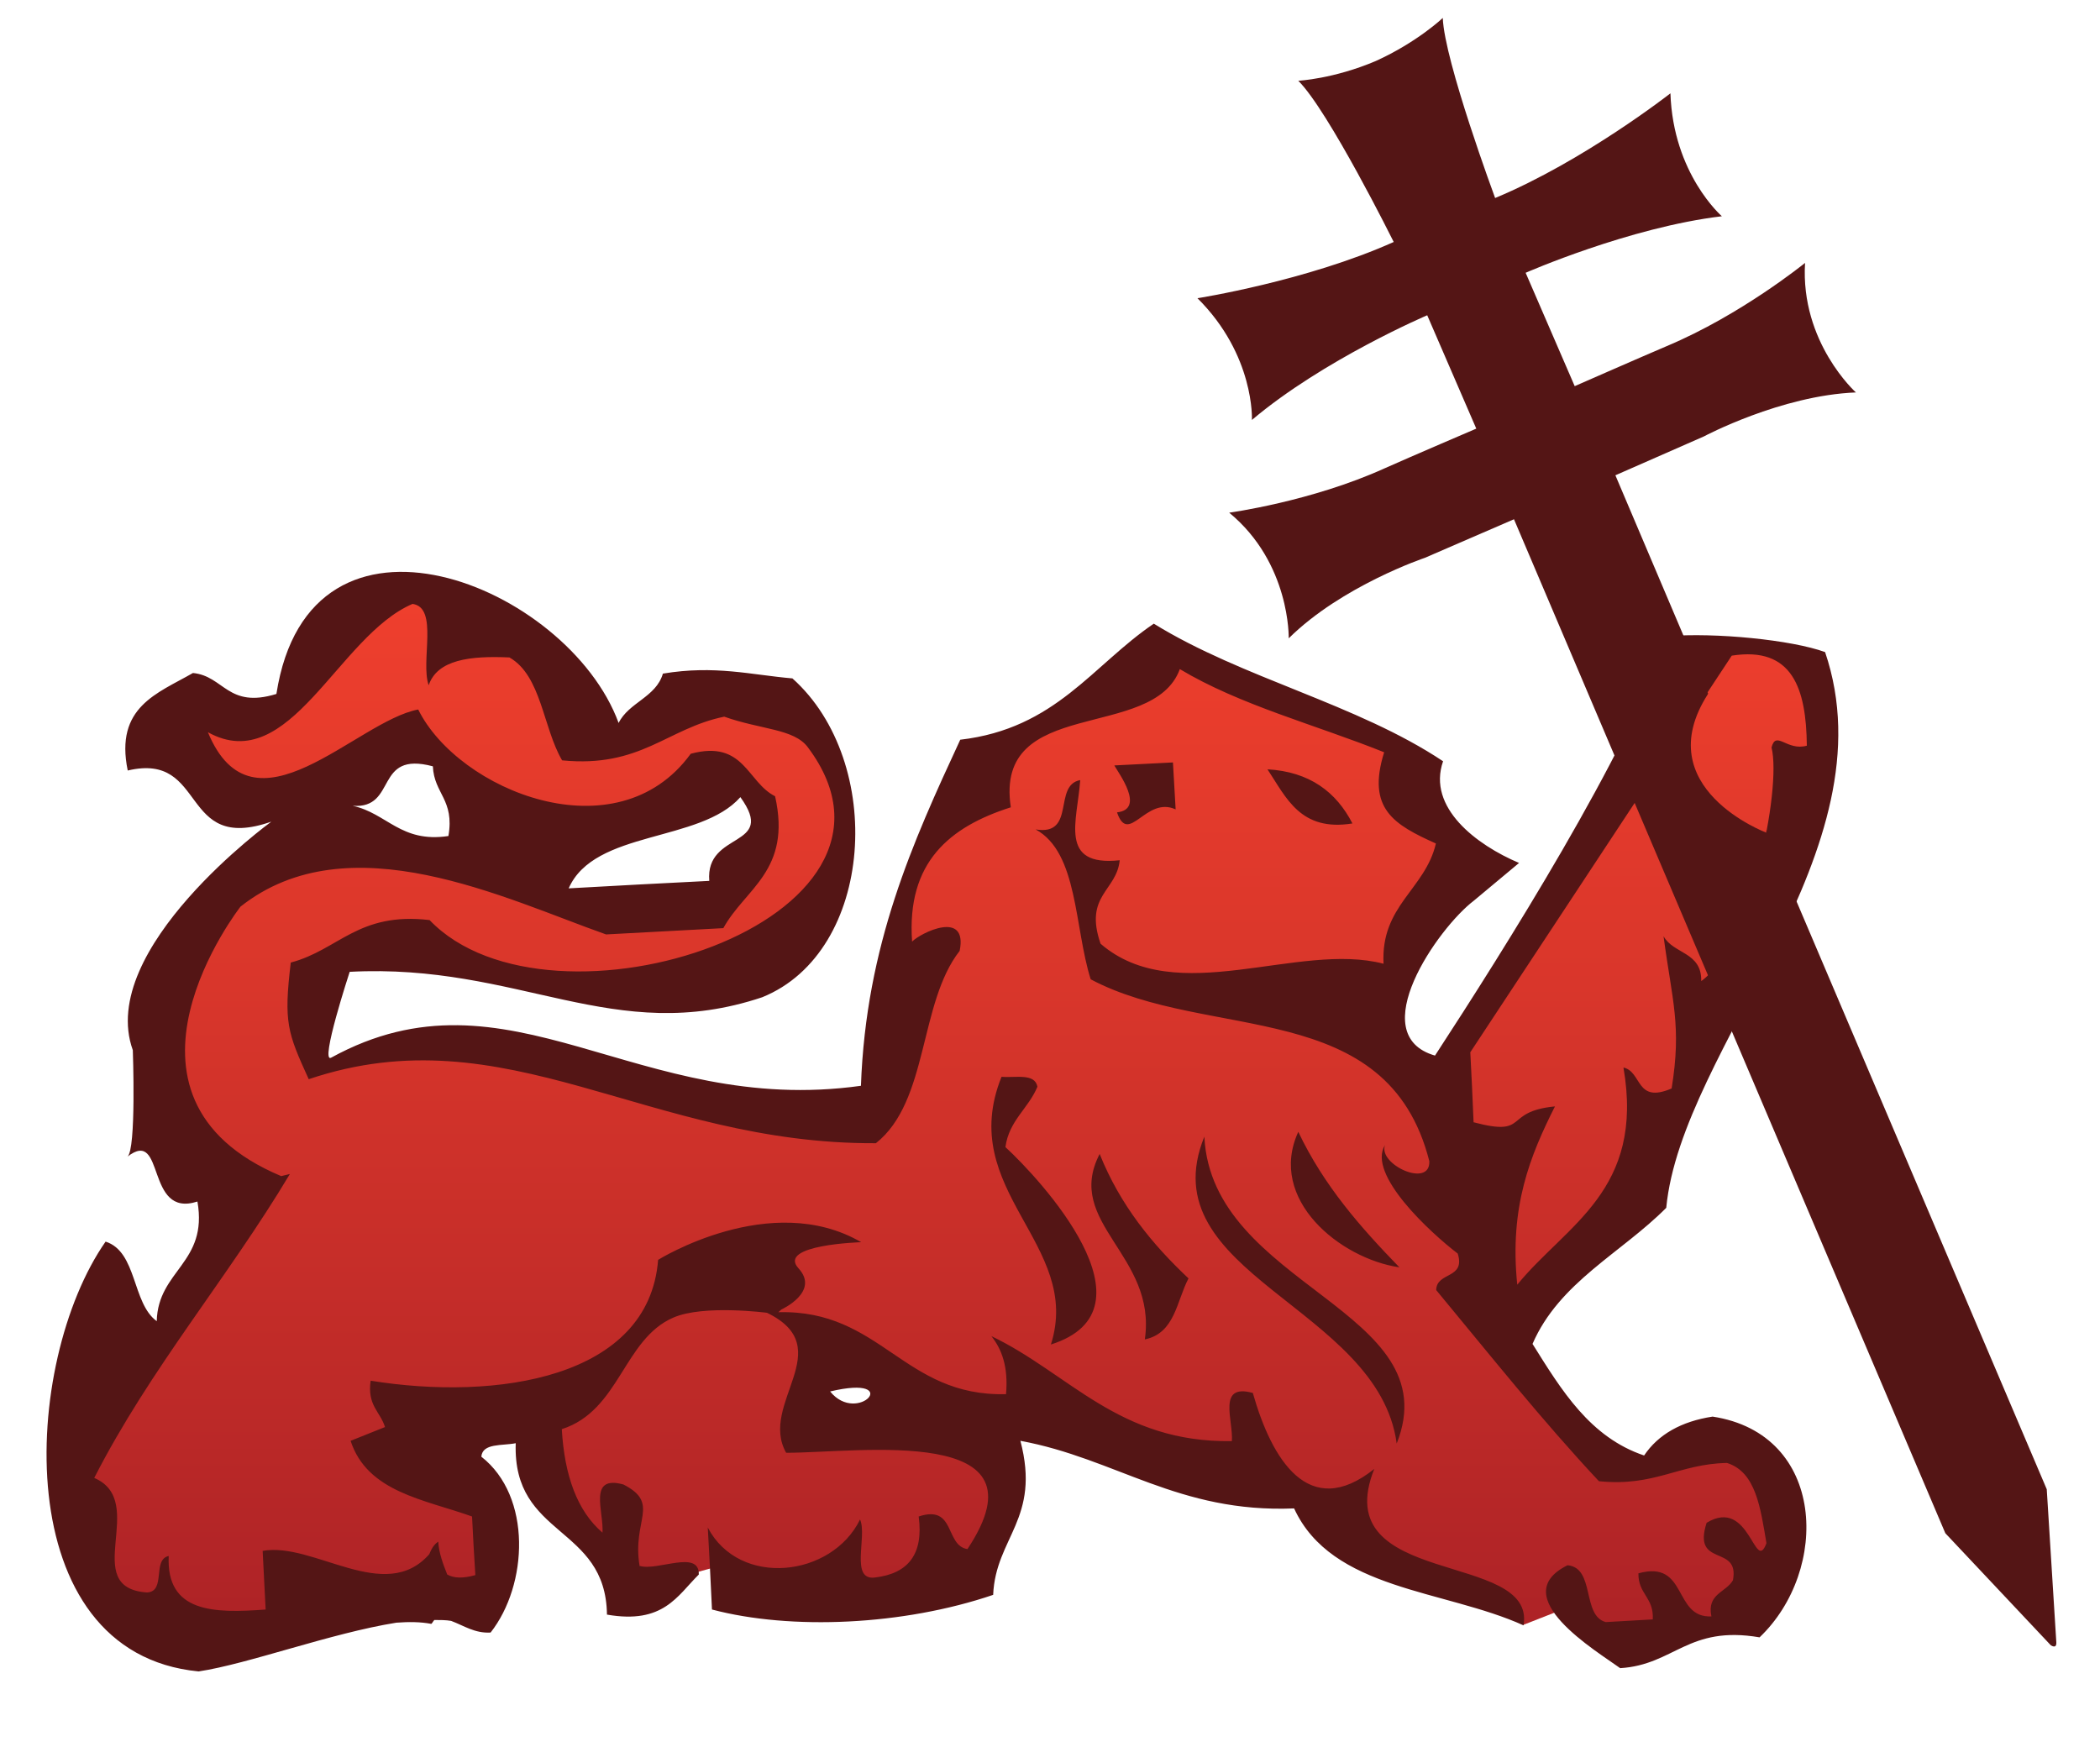
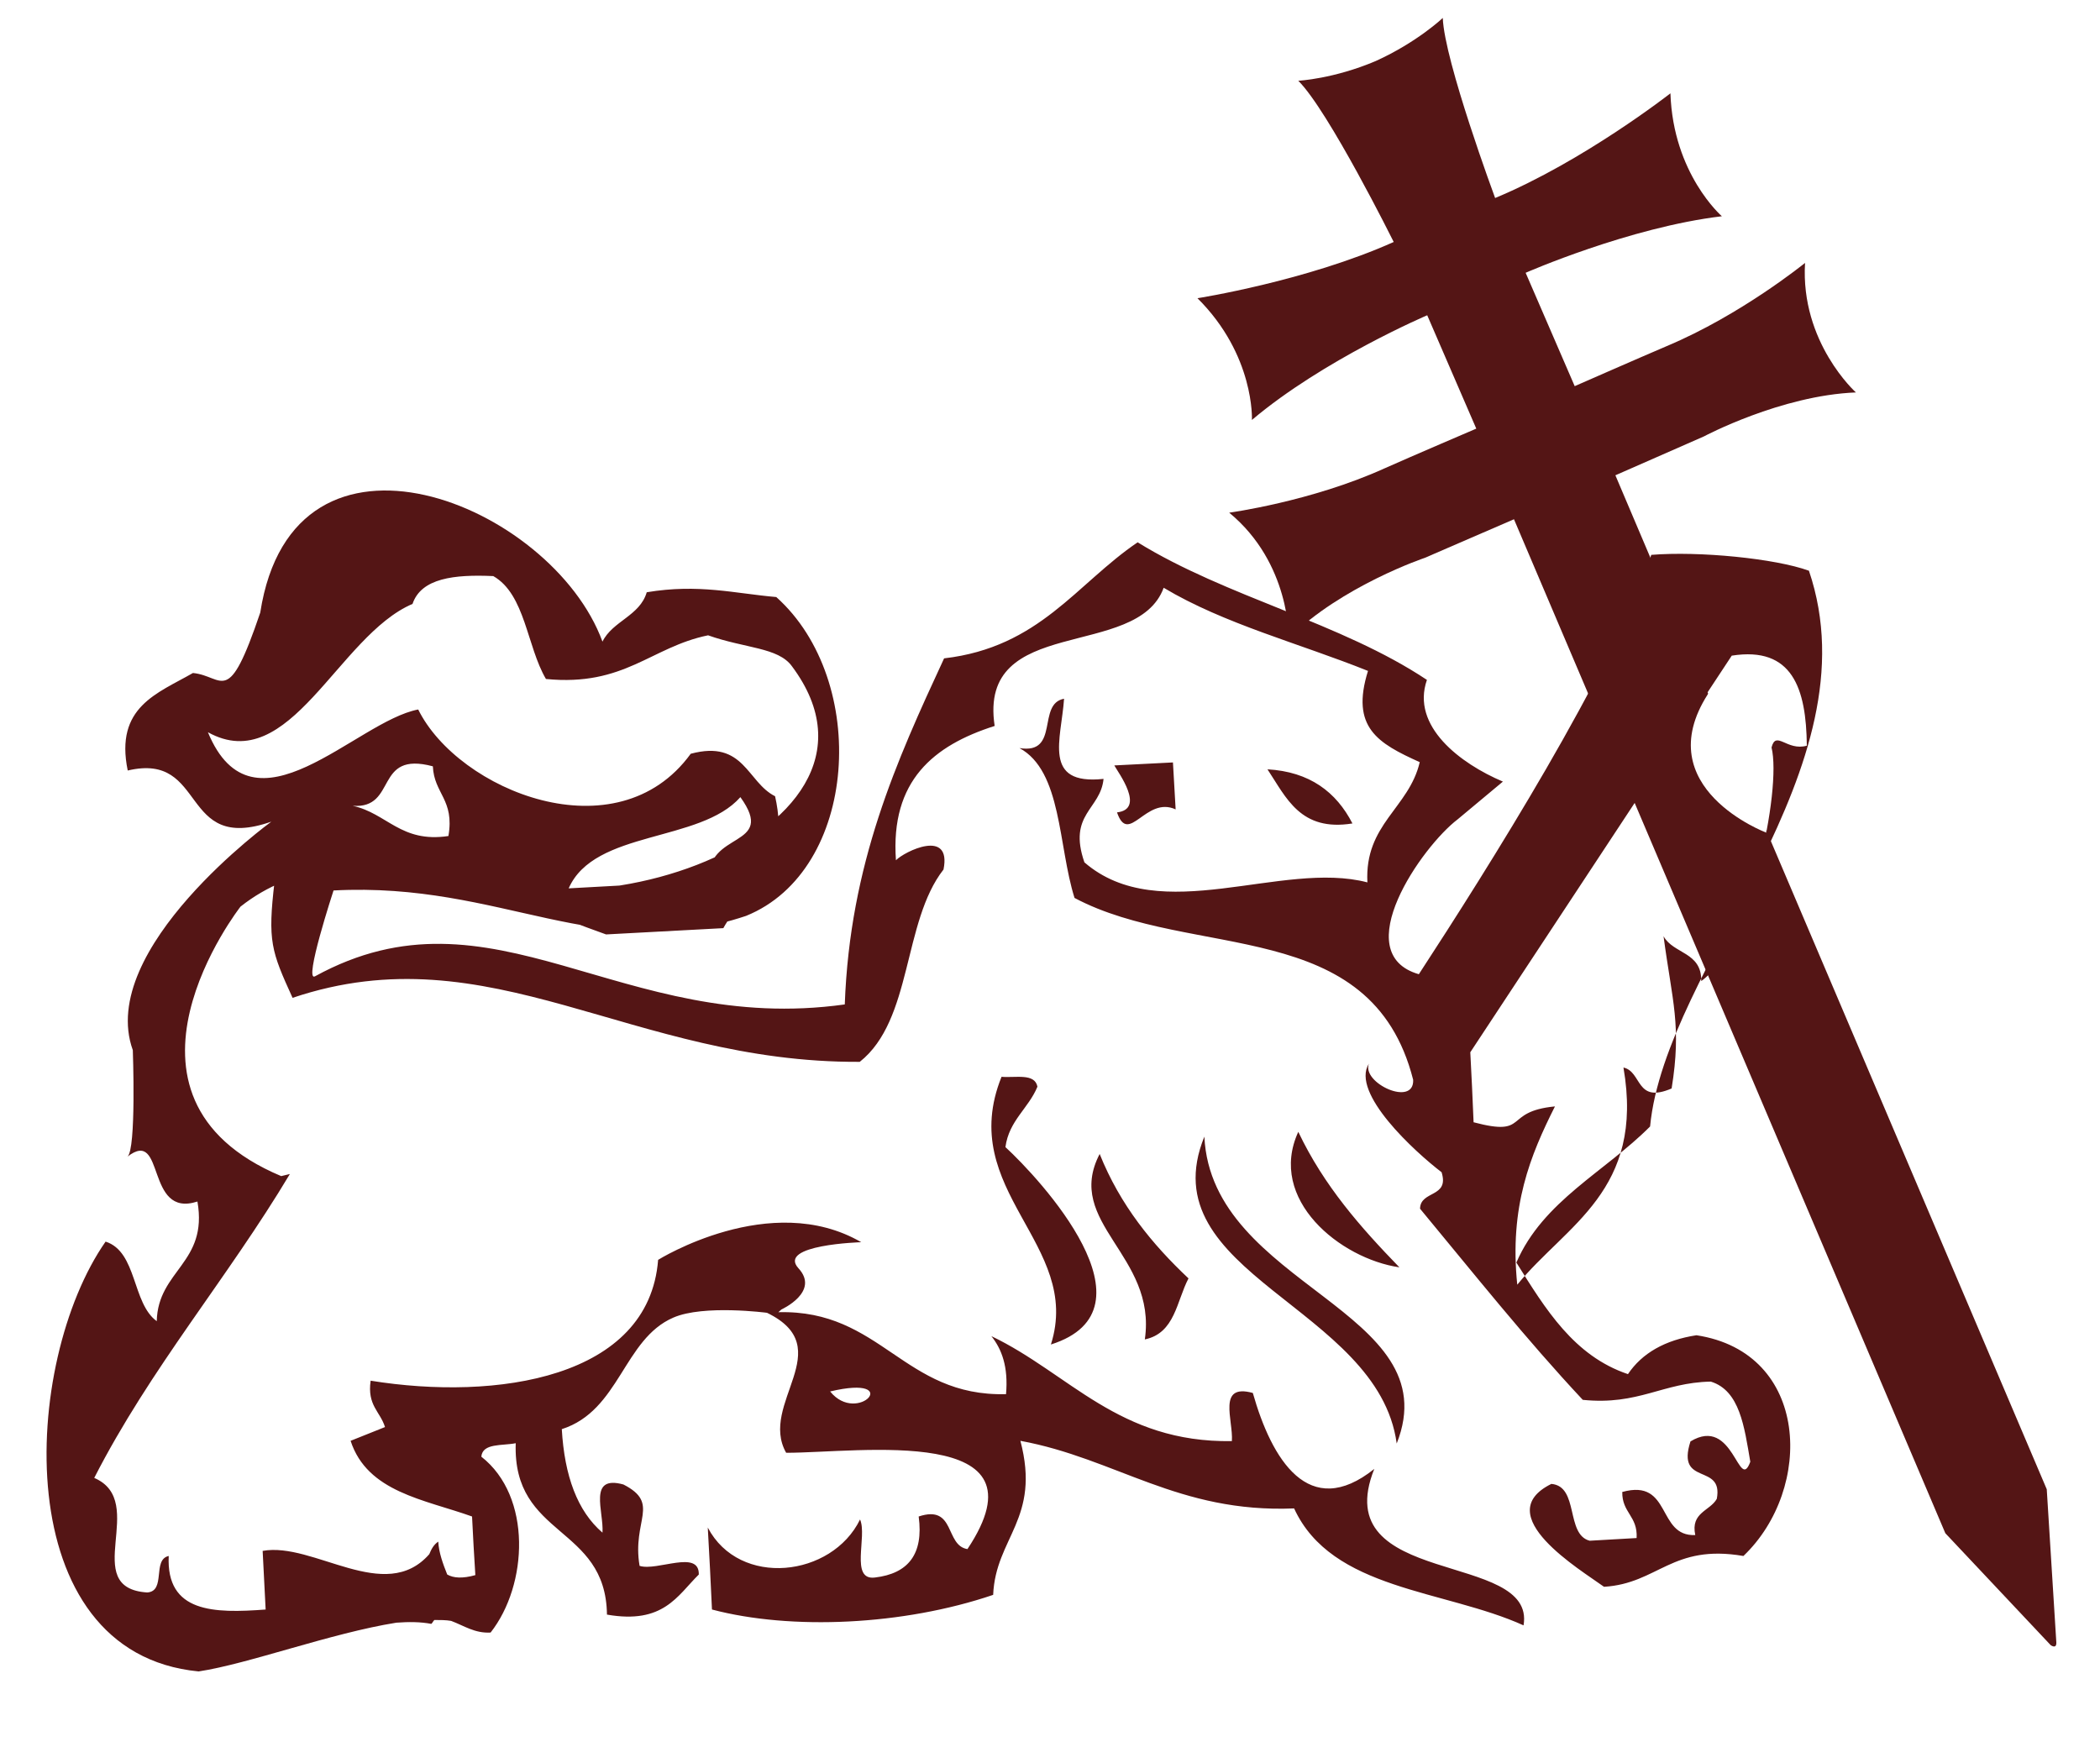
<svg xmlns="http://www.w3.org/2000/svg" xmlns:xlink="http://www.w3.org/1999/xlink" version="1.1" id="Layer_1" x="0px" y="0px" viewBox="0 0 702 584" style="enable-background:new 0 0 702 584;" xml:space="preserve">
  <style type="text/css">
	.st0{clip-path:url(#SVGID_2_);fill:url(#SVGID_3_);}
	.st1{fill:#541515;}
</style>
  <g>
    <defs>
-       <path id="SVGID_1_" d="M275.8,466.5c0-2.2,4.3-4,9.6-4c5.3,0,9.6,1.8,9.6,4c0,2.2-4.3,4.1-9.6,4.1    C280.1,470.6,275.8,468.7,275.8,466.5 M438.6,343c-5.5-1.2-9.7-4.9-9.7-9.5c0-5.6,5.9-10,13.1-10c2.1,0,4,0.4,5.7,1    c5.6,1.2,9.7,4.9,9.7,9.5c0,5.6-5.9,10.1-13.1,10.1C442.3,344.2,440.3,343.7,438.6,343 M92.5,239.2l-31.7,2.1l25.3,24.3l49.6-15.8    l52.8,30.6l53.9-23.2l13.8,12.6l-10.6,27.5l-34.8,8.5l-27.5-7.4l-59.1-12.6L80.8,292l-23.8,45.6v19l2.3,25.3l25.7,21l-56,68.7    l-3.1,41.1l14.7,26.4l38,6.4l53.9-12.7l28.6-6.3l-1.1-28.5l-8.5-15.8l24.3-11.6l3.2,15.8l25.3,31.7l18,10.5l19-5.3l1,12.7    l78.2-8.4l11.7-23.3l-1.1-21.1l9.5-6.4l90.8,22.2l27.5,21.1l50.4,23.1l13-5.1l26.4,12.7l34.9-12.7l14.7-19l-11.6-29.5l-12.7-1    l-39.1-1.1l-31.7-40.2l39.1-38l27.5-67.6l18.2-32.2l20.7-49.5l-2.6-42.5l-33.5,1.2l-87.3,136.8l-21.1-4.2l-1.1-14.8l23.2-53.8    l-17.9-30.6L388.2,217l-52.8,33.8l-22.2,23.3l-12.7,40.1l-1.1,42.3l-16.9,15.8l-79.3-12.7l-67.6-8.5l-29.6,6.4l-2.1-30.7l26.4-9.5    l83.4,14.8l44.3-15.8l19.1-21.1l4.2-32.7l-13.7-23.2l-29.6-7.4l-29.6,14.8L192.8,235l-29.6-27.5l-31.7-9.5L92.5,239.2z" />
-     </defs>
+       </defs>
    <clipPath id="SVGID_2_">
      <use xlink:href="#SVGID_1_" style="overflow:visible;" />
    </clipPath>
    <linearGradient id="SVGID_3_" gradientUnits="userSpaceOnUse" x1="350.408" y1="787.57" x2="370.2" y2="787.57" gradientTransform="matrix(0 -17.827 -17.827 0 14357.299 6797.531)">
      <stop offset="0" style="stop-color:#AC2226" />
      <stop offset="0.628" style="stop-color:#D9362B" />
      <stop offset="1" style="stop-color:#EF3F2D" />
    </linearGradient>
    <rect x="25.9" y="198" class="st0" width="582.9" height="352.8" />
  </g>
  <g>
-     <path class="st1" d="M372.5,255.9c1.3,2.4,10.5,14.6,0.9,15.7c3.9,11.3,9.6-5.6,19.6-1c-0.3-5.2-0.6-10.5-0.9-15.7   C385.6,255.2,379.1,255.6,372.5,255.9 M452.1,275.3c-5.4-10.5-14.3-17.3-28.4-18.1C430,266.7,434.7,278.1,452.1,275.3 M336.1,383.5   c1.2-8.9,7.7-12.9,10.7-20.2c-0.9-4.6-7.3-2.9-12-3.3c-15.4,38.2,27.2,55.9,16.5,89.5C388.3,437.8,347.5,394,336.1,383.5    M467.8,423.7c-12.9-13.3-25.2-27.2-33.8-45.3C423.6,401,448,420.8,467.8,423.7 M402.6,380c-18.7,46,58.1,56.8,64.3,102.6   C484.6,437.9,405,430.2,402.6,380 M367.6,385.8c-12,23.1,19.2,33.8,15.1,62c10.1-2.1,10.6-12.8,14.6-20.4   C385.2,416,374.5,403,367.6,385.8 M66.4,558.8c16.6-2.5,44.2-12.8,66.1-16.3c4.1-0.3,8-0.3,11.7,0.4c0.4-0.4,0.6-0.9,1-1.3   c1.9,0,3.9,0,5.6,0.3c4.3,1.6,7.9,4.2,13.2,3.9c12.5-15.9,13.9-45.5-3.1-58.8c0.4-4.6,7-3.6,11.5-4.5   c-1.1,31.7,30.1,27.3,30.5,57.3c18.9,3.3,23.5-6.3,30.7-13.4c0.2-8.5-14-1-19.8-2.9c-2.6-15.3,7.1-20.8-5.4-27.2   c-12-3.3-6.5,9.1-7,16.1c-8.4-7.2-12.7-19-13.6-34.6c19.4-6.2,20.6-30.1,37.3-37.3c10.1-4.4,31.3-1.6,31.3-1.6   c24.3,11.8-2.9,30.4,6.4,46.8c24.6,0,88.5-9.7,60.6,32.2c-7.6-1.2-3.9-15-16.3-10.9c1.7,12.7-3.6,19.1-14.6,20.4   c-8.5,1.1-2.5-13.8-5-19.4c-9.4,19.3-40.3,22.9-50.9,2.7c0.5,9.1,1,18.2,1.4,27.4c26.5,7,64,5.3,94-4.9c0.8-19.2,16-25.4,9.1-51.5   c32,5.9,52.8,24.2,91.5,22.6c12.6,27.4,50.2,27.1,76.7,39.1c4.3-25.2-65.9-12.3-49.9-52.3c-21.9,17.5-34.3-3.2-40.6-25.4   c-12-3.3-6.5,9.1-7,16.1c-37.8,0.6-54.3-22.6-80.4-35.1c3.5,4.4,5.7,10.3,4.9,19.4c-34.3,0.9-41.7-28.3-76.1-27.4l1-0.9   c0,0,13-5.9,5.7-13.8c-7.2-7.9,21-8.7,21-8.7c-30.3-17.6-67.9,5.9-67.9,5.9c-3.1,39.6-54,47.2-96.1,40.4   c-1.2,8.3,3.2,10.3,4.8,15.5l-11.5,4.6c5.6,17.2,24.7,19.6,40.6,25.3c0.3,6.6,0.7,13.1,1.1,19.6c-4.3,1.2-7.3,1-9.4-0.2   c-1.4-3.5-2.8-7.3-3-11c-1.5,1-2.3,2.5-3,4.2c-14.8,16.9-38.7-4.2-55.7-1.1c0.3,6.5,0.7,13.1,1,19.6c-17.3,1.3-33.3,1.1-32.4-17.9   c-5.6,1.2-0.8,11.8-7.2,12.2c-23-1.5,0.7-30.4-17.7-38.3c18.7-36.6,44.6-66.8,65.4-101.6l-2.9,0.7c-63.3-26.6-13.6-90.1-13.6-90.1   c36.3-28.7,88.7-2.5,122.2,9.3c13.1-0.7,26.1-1.4,39.2-2.1c7.3-13.3,22.9-19.2,17.3-44.1c-9.4-4.7-10.3-19-28.2-14.2   c-24.7,34-77.7,12.3-91.1-14.8c-20.8,3.9-55.1,44.4-70.3,7.6c27.4,15.2,43.5-32.3,68.4-42.9c8.8,1.2,2.6,19.2,5.4,27.2   c2.9-8.6,13.9-9.9,27-9.3c10.7,6.1,11.2,23.5,17.6,34.4c26.3,2.6,35.1-10.7,54.2-14.6c12.4,4.4,23.4,4,28,10.3   c43.5,58.1-86.1,99.9-126.5,57.7c-23.9-2.8-30.4,10-46.4,14.2c-2.4,20.1-1.1,23.4,6,39c66.2-22.3,113.1,21.8,189.6,21.4   c17.7-14,14.3-46.8,28-64.3c2.8-13.9-13.1-6-15.9-3.1c-1.9-26.6,12.6-38.4,33-44.9c-5.7-37.5,47.6-21.8,56.5-46.2   c20.2,12.1,45.4,18.6,68.3,27.8c-5.9,18.9,3.3,24.2,17.3,30.5c-3.6,15.4-18.5,20.7-17.5,40.2c-28.6-7.5-69.3,15.2-94.6-6.7   c-5.6-16.2,5.4-17.6,6.4-27.9c-20.6,2.2-14.1-13.3-13.2-26.8c-9.2,1.7-1.3,18.7-14.9,16.5c14.2,7.7,12.9,32.7,18.4,50.1   c39.3,20.9,99.2,5.7,113.2,60.8c0.4,9.2-17.3,1.1-14.8-5.4c-6.2,9.8,15.4,29.5,24.3,36.3c2.7,8.6-7.1,6-7.2,12.2   c17.9,21.6,35.4,43.6,54.4,63.9c18.7,1.9,26.7-5.8,42.8-6.1c9.7,3,11.2,15.1,13.2,26.8c-3.9,10.6-5.5-15.6-20-6.8   c-4.9,15.2,11.1,7,8.8,19.2c-2.3,4.1-8.8,4.5-7.2,12.1c-12.9,0.6-7.8-19-24.4-14.4c-0.1,7,5.2,8,4.8,15.4   c-5.2,0.3-10.4,0.6-15.7,0.9c-8.1-2.1-3.5-18.2-12.8-19c-21,10.4,9.9,28.8,17.6,34.4c18.1-1.1,22.7-14.4,46.6-10.3   c23.5-22.4,22.3-68-15.7-73.8c-10.5,1.6-18.2,6-22.9,13c-18.1-6.1-27.6-21.8-37.3-37.3c8.9-20.6,29.7-30.4,44.7-45.5   c5.1-53.6,75.6-119.5,53.1-185.8c-11.3-4.1-36.7-6.6-52.7-5.3c-13,38.9-54.8,105.1-77.7,140.2c-24-6.9,1-42.7,13-51.8l15.1-12.6   c-14.2-6-30.8-18.5-25.4-34c-28.8-19.2-67.1-27.7-96.7-46c-20.5,13.9-32.8,35.1-64.7,38.8c-15.9,34.3-31.5,68.7-33.2,115.7   c-75,10.5-117.5-42.1-177.1-9.4c-3.9,2.1,6.2-28.7,6.2-28.7c56.7-3,88.3,25.1,137.9,8.5c37.6-15.2,41.3-78.7,10.1-106.6   c-13.9-1.2-25.9-4.5-43.3-1.6c-2.3,7.9-11.4,9.6-14.8,16.5c-16.9-46.1-103.3-81.3-114.4-9.7C76.1,237,74.9,226,64.5,225   c-11.8,6.8-26.2,11.3-21.8,32.6c26.8-6.3,17.1,27.9,48,17.1c0,0-58.5,42.5-46.3,76.4c0,0,1.2,33.3-1.8,35.6   c12.8-9.9,5.8,20.7,23.4,15c3.6,20.6-13.2,22.9-13.6,40c-8.3-6-6.5-23.2-17.1-26.6C7.2,455.3,2.3,552.6,66.4,558.8 M491.5,351.8   l87.4-132.6c20.3-3.2,24.9,11,25.1,30.1c-6.7,1.9-10.3-5.3-11.8,0.6c3.5,14.1-7.4,66.6-23.5,78.1c0.2-9.8-9.3-9-12.6-15   c2.9,21.8,6.1,29.9,2.7,50.9c-12.1,5.2-9.8-5.6-16.1-7c7.1,41.2-19.1,52.5-35.5,72.6c-2.7-26.1,4.4-43.3,12.6-59.6   c-17.6,1.7-8.3,10.3-27.2,5.3C492.3,367.4,491.9,359.6,491.5,351.8 M190.1,297c8.6-19.6,43.9-15.2,57.4-30.5   c12.4,17.2-11.8,11.1-10.4,28C221.4,295.3,205.7,296.1,190.1,297 M117.9,269.4c15.1,1.1,7-18.5,26.8-13.2   c0.4,9.2,7.3,11.1,5.2,23.3C134,281.9,129.4,271.9,117.9,269.4 M277.5,465.2C302.4,459.3,286.8,476.7,277.5,465.2" />
+     <path class="st1" d="M372.5,255.9c1.3,2.4,10.5,14.6,0.9,15.7c3.9,11.3,9.6-5.6,19.6-1c-0.3-5.2-0.6-10.5-0.9-15.7   C385.6,255.2,379.1,255.6,372.5,255.9 M452.1,275.3c-5.4-10.5-14.3-17.3-28.4-18.1C430,266.7,434.7,278.1,452.1,275.3 M336.1,383.5   c1.2-8.9,7.7-12.9,10.7-20.2c-0.9-4.6-7.3-2.9-12-3.3c-15.4,38.2,27.2,55.9,16.5,89.5C388.3,437.8,347.5,394,336.1,383.5    M467.8,423.7c-12.9-13.3-25.2-27.2-33.8-45.3C423.6,401,448,420.8,467.8,423.7 M402.6,380c-18.7,46,58.1,56.8,64.3,102.6   C484.6,437.9,405,430.2,402.6,380 M367.6,385.8c-12,23.1,19.2,33.8,15.1,62c10.1-2.1,10.6-12.8,14.6-20.4   C385.2,416,374.5,403,367.6,385.8 M66.4,558.8c16.6-2.5,44.2-12.8,66.1-16.3c4.1-0.3,8-0.3,11.7,0.4c0.4-0.4,0.6-0.9,1-1.3   c1.9,0,3.9,0,5.6,0.3c4.3,1.6,7.9,4.2,13.2,3.9c12.5-15.9,13.9-45.5-3.1-58.8c0.4-4.6,7-3.6,11.5-4.5   c-1.1,31.7,30.1,27.3,30.5,57.3c18.9,3.3,23.5-6.3,30.7-13.4c0.2-8.5-14-1-19.8-2.9c-2.6-15.3,7.1-20.8-5.4-27.2   c-12-3.3-6.5,9.1-7,16.1c-8.4-7.2-12.7-19-13.6-34.6c19.4-6.2,20.6-30.1,37.3-37.3c10.1-4.4,31.3-1.6,31.3-1.6   c24.3,11.8-2.9,30.4,6.4,46.8c24.6,0,88.5-9.7,60.6,32.2c-7.6-1.2-3.9-15-16.3-10.9c1.7,12.7-3.6,19.1-14.6,20.4   c-8.5,1.1-2.5-13.8-5-19.4c-9.4,19.3-40.3,22.9-50.9,2.7c0.5,9.1,1,18.2,1.4,27.4c26.5,7,64,5.3,94-4.9c0.8-19.2,16-25.4,9.1-51.5   c32,5.9,52.8,24.2,91.5,22.6c12.6,27.4,50.2,27.1,76.7,39.1c4.3-25.2-65.9-12.3-49.9-52.3c-21.9,17.5-34.3-3.2-40.6-25.4   c-12-3.3-6.5,9.1-7,16.1c-37.8,0.6-54.3-22.6-80.4-35.1c3.5,4.4,5.7,10.3,4.9,19.4c-34.3,0.9-41.7-28.3-76.1-27.4l1-0.9   c0,0,13-5.9,5.7-13.8c-7.2-7.9,21-8.7,21-8.7c-30.3-17.6-67.9,5.9-67.9,5.9c-3.1,39.6-54,47.2-96.1,40.4   c-1.2,8.3,3.2,10.3,4.8,15.5l-11.5,4.6c5.6,17.2,24.7,19.6,40.6,25.3c0.3,6.6,0.7,13.1,1.1,19.6c-4.3,1.2-7.3,1-9.4-0.2   c-1.4-3.5-2.8-7.3-3-11c-1.5,1-2.3,2.5-3,4.2c-14.8,16.9-38.7-4.2-55.7-1.1c0.3,6.5,0.7,13.1,1,19.6c-17.3,1.3-33.3,1.1-32.4-17.9   c-5.6,1.2-0.8,11.8-7.2,12.2c-23-1.5,0.7-30.4-17.7-38.3c18.7-36.6,44.6-66.8,65.4-101.6l-2.9,0.7c-63.3-26.6-13.6-90.1-13.6-90.1   c36.3-28.7,88.7-2.5,122.2,9.3c13.1-0.7,26.1-1.4,39.2-2.1c7.3-13.3,22.9-19.2,17.3-44.1c-9.4-4.7-10.3-19-28.2-14.2   c-24.7,34-77.7,12.3-91.1-14.8c-20.8,3.9-55.1,44.4-70.3,7.6c27.4,15.2,43.5-32.3,68.4-42.9c2.9-8.6,13.9-9.9,27-9.3c10.7,6.1,11.2,23.5,17.6,34.4c26.3,2.6,35.1-10.7,54.2-14.6c12.4,4.4,23.4,4,28,10.3   c43.5,58.1-86.1,99.9-126.5,57.7c-23.9-2.8-30.4,10-46.4,14.2c-2.4,20.1-1.1,23.4,6,39c66.2-22.3,113.1,21.8,189.6,21.4   c17.7-14,14.3-46.8,28-64.3c2.8-13.9-13.1-6-15.9-3.1c-1.9-26.6,12.6-38.4,33-44.9c-5.7-37.5,47.6-21.8,56.5-46.2   c20.2,12.1,45.4,18.6,68.3,27.8c-5.9,18.9,3.3,24.2,17.3,30.5c-3.6,15.4-18.5,20.7-17.5,40.2c-28.6-7.5-69.3,15.2-94.6-6.7   c-5.6-16.2,5.4-17.6,6.4-27.9c-20.6,2.2-14.1-13.3-13.2-26.8c-9.2,1.7-1.3,18.7-14.9,16.5c14.2,7.7,12.9,32.7,18.4,50.1   c39.3,20.9,99.2,5.7,113.2,60.8c0.4,9.2-17.3,1.1-14.8-5.4c-6.2,9.8,15.4,29.5,24.3,36.3c2.7,8.6-7.1,6-7.2,12.2   c17.9,21.6,35.4,43.6,54.4,63.9c18.7,1.9,26.7-5.8,42.8-6.1c9.7,3,11.2,15.1,13.2,26.8c-3.9,10.6-5.5-15.6-20-6.8   c-4.9,15.2,11.1,7,8.8,19.2c-2.3,4.1-8.8,4.5-7.2,12.1c-12.9,0.6-7.8-19-24.4-14.4c-0.1,7,5.2,8,4.8,15.4   c-5.2,0.3-10.4,0.6-15.7,0.9c-8.1-2.1-3.5-18.2-12.8-19c-21,10.4,9.9,28.8,17.6,34.4c18.1-1.1,22.7-14.4,46.6-10.3   c23.5-22.4,22.3-68-15.7-73.8c-10.5,1.6-18.2,6-22.9,13c-18.1-6.1-27.6-21.8-37.3-37.3c8.9-20.6,29.7-30.4,44.7-45.5   c5.1-53.6,75.6-119.5,53.1-185.8c-11.3-4.1-36.7-6.6-52.7-5.3c-13,38.9-54.8,105.1-77.7,140.2c-24-6.9,1-42.7,13-51.8l15.1-12.6   c-14.2-6-30.8-18.5-25.4-34c-28.8-19.2-67.1-27.7-96.7-46c-20.5,13.9-32.8,35.1-64.7,38.8c-15.9,34.3-31.5,68.7-33.2,115.7   c-75,10.5-117.5-42.1-177.1-9.4c-3.9,2.1,6.2-28.7,6.2-28.7c56.7-3,88.3,25.1,137.9,8.5c37.6-15.2,41.3-78.7,10.1-106.6   c-13.9-1.2-25.9-4.5-43.3-1.6c-2.3,7.9-11.4,9.6-14.8,16.5c-16.9-46.1-103.3-81.3-114.4-9.7C76.1,237,74.9,226,64.5,225   c-11.8,6.8-26.2,11.3-21.8,32.6c26.8-6.3,17.1,27.9,48,17.1c0,0-58.5,42.5-46.3,76.4c0,0,1.2,33.3-1.8,35.6   c12.8-9.9,5.8,20.7,23.4,15c3.6,20.6-13.2,22.9-13.6,40c-8.3-6-6.5-23.2-17.1-26.6C7.2,455.3,2.3,552.6,66.4,558.8 M491.5,351.8   l87.4-132.6c20.3-3.2,24.9,11,25.1,30.1c-6.7,1.9-10.3-5.3-11.8,0.6c3.5,14.1-7.4,66.6-23.5,78.1c0.2-9.8-9.3-9-12.6-15   c2.9,21.8,6.1,29.9,2.7,50.9c-12.1,5.2-9.8-5.6-16.1-7c7.1,41.2-19.1,52.5-35.5,72.6c-2.7-26.1,4.4-43.3,12.6-59.6   c-17.6,1.7-8.3,10.3-27.2,5.3C492.3,367.4,491.9,359.6,491.5,351.8 M190.1,297c8.6-19.6,43.9-15.2,57.4-30.5   c12.4,17.2-11.8,11.1-10.4,28C221.4,295.3,205.7,296.1,190.1,297 M117.9,269.4c15.1,1.1,7-18.5,26.8-13.2   c0.4,9.2,7.3,11.1,5.2,23.3C134,281.9,129.4,271.9,117.9,269.4 M277.5,465.2C302.4,459.3,286.8,476.7,277.5,465.2" />
    <path class="st1" d="M493.5,143.3l-16.4-37.9c0,0-34.7,14.8-58.6,35c0,0,1-21.6-18.2-40.7c0,0,36.4-5.7,65.6-18.8   c0,0-21.8-43.9-31.9-53.9c0,0,11.8-0.6,25.9-6.6C473.8,14.1,482.3,6,482.3,6c0.5,14.3,17.5,60.2,17.5,60.2   c29.6-12.3,58.6-35,58.6-35c0.9,27,17.2,41.1,17.2,41.1C544.6,76,510,91.2,510,91.2l16.4,37.9c0,0,22.1-9.7,30.8-13.4   c24.8-10.4,46.2-27.8,46.2-27.8c-1.6,26.6,17,43.3,17,43.3c-25.1,1-50.8,14.7-50.8,14.7L540,158.9l31,73c0,0-0.1,0.1-0.1,0.2   c-20.1,31.4,19.6,46.3,19.6,46.3l-0.1-0.9l93.8,220.4l3.2,51.2c0.1,2.4-1.9,0.9-1.9,0.9l-35.2-37.4l-144.2-339l-29.8,12.9   c0,0-27.7,9.3-45.5,26.9c0,0,0.6-25.1-19.9-42c0,0,27.4-3.7,51.9-14.8C471.3,152.8,493.5,143.3,493.5,143.3" />
  </g>
</svg>